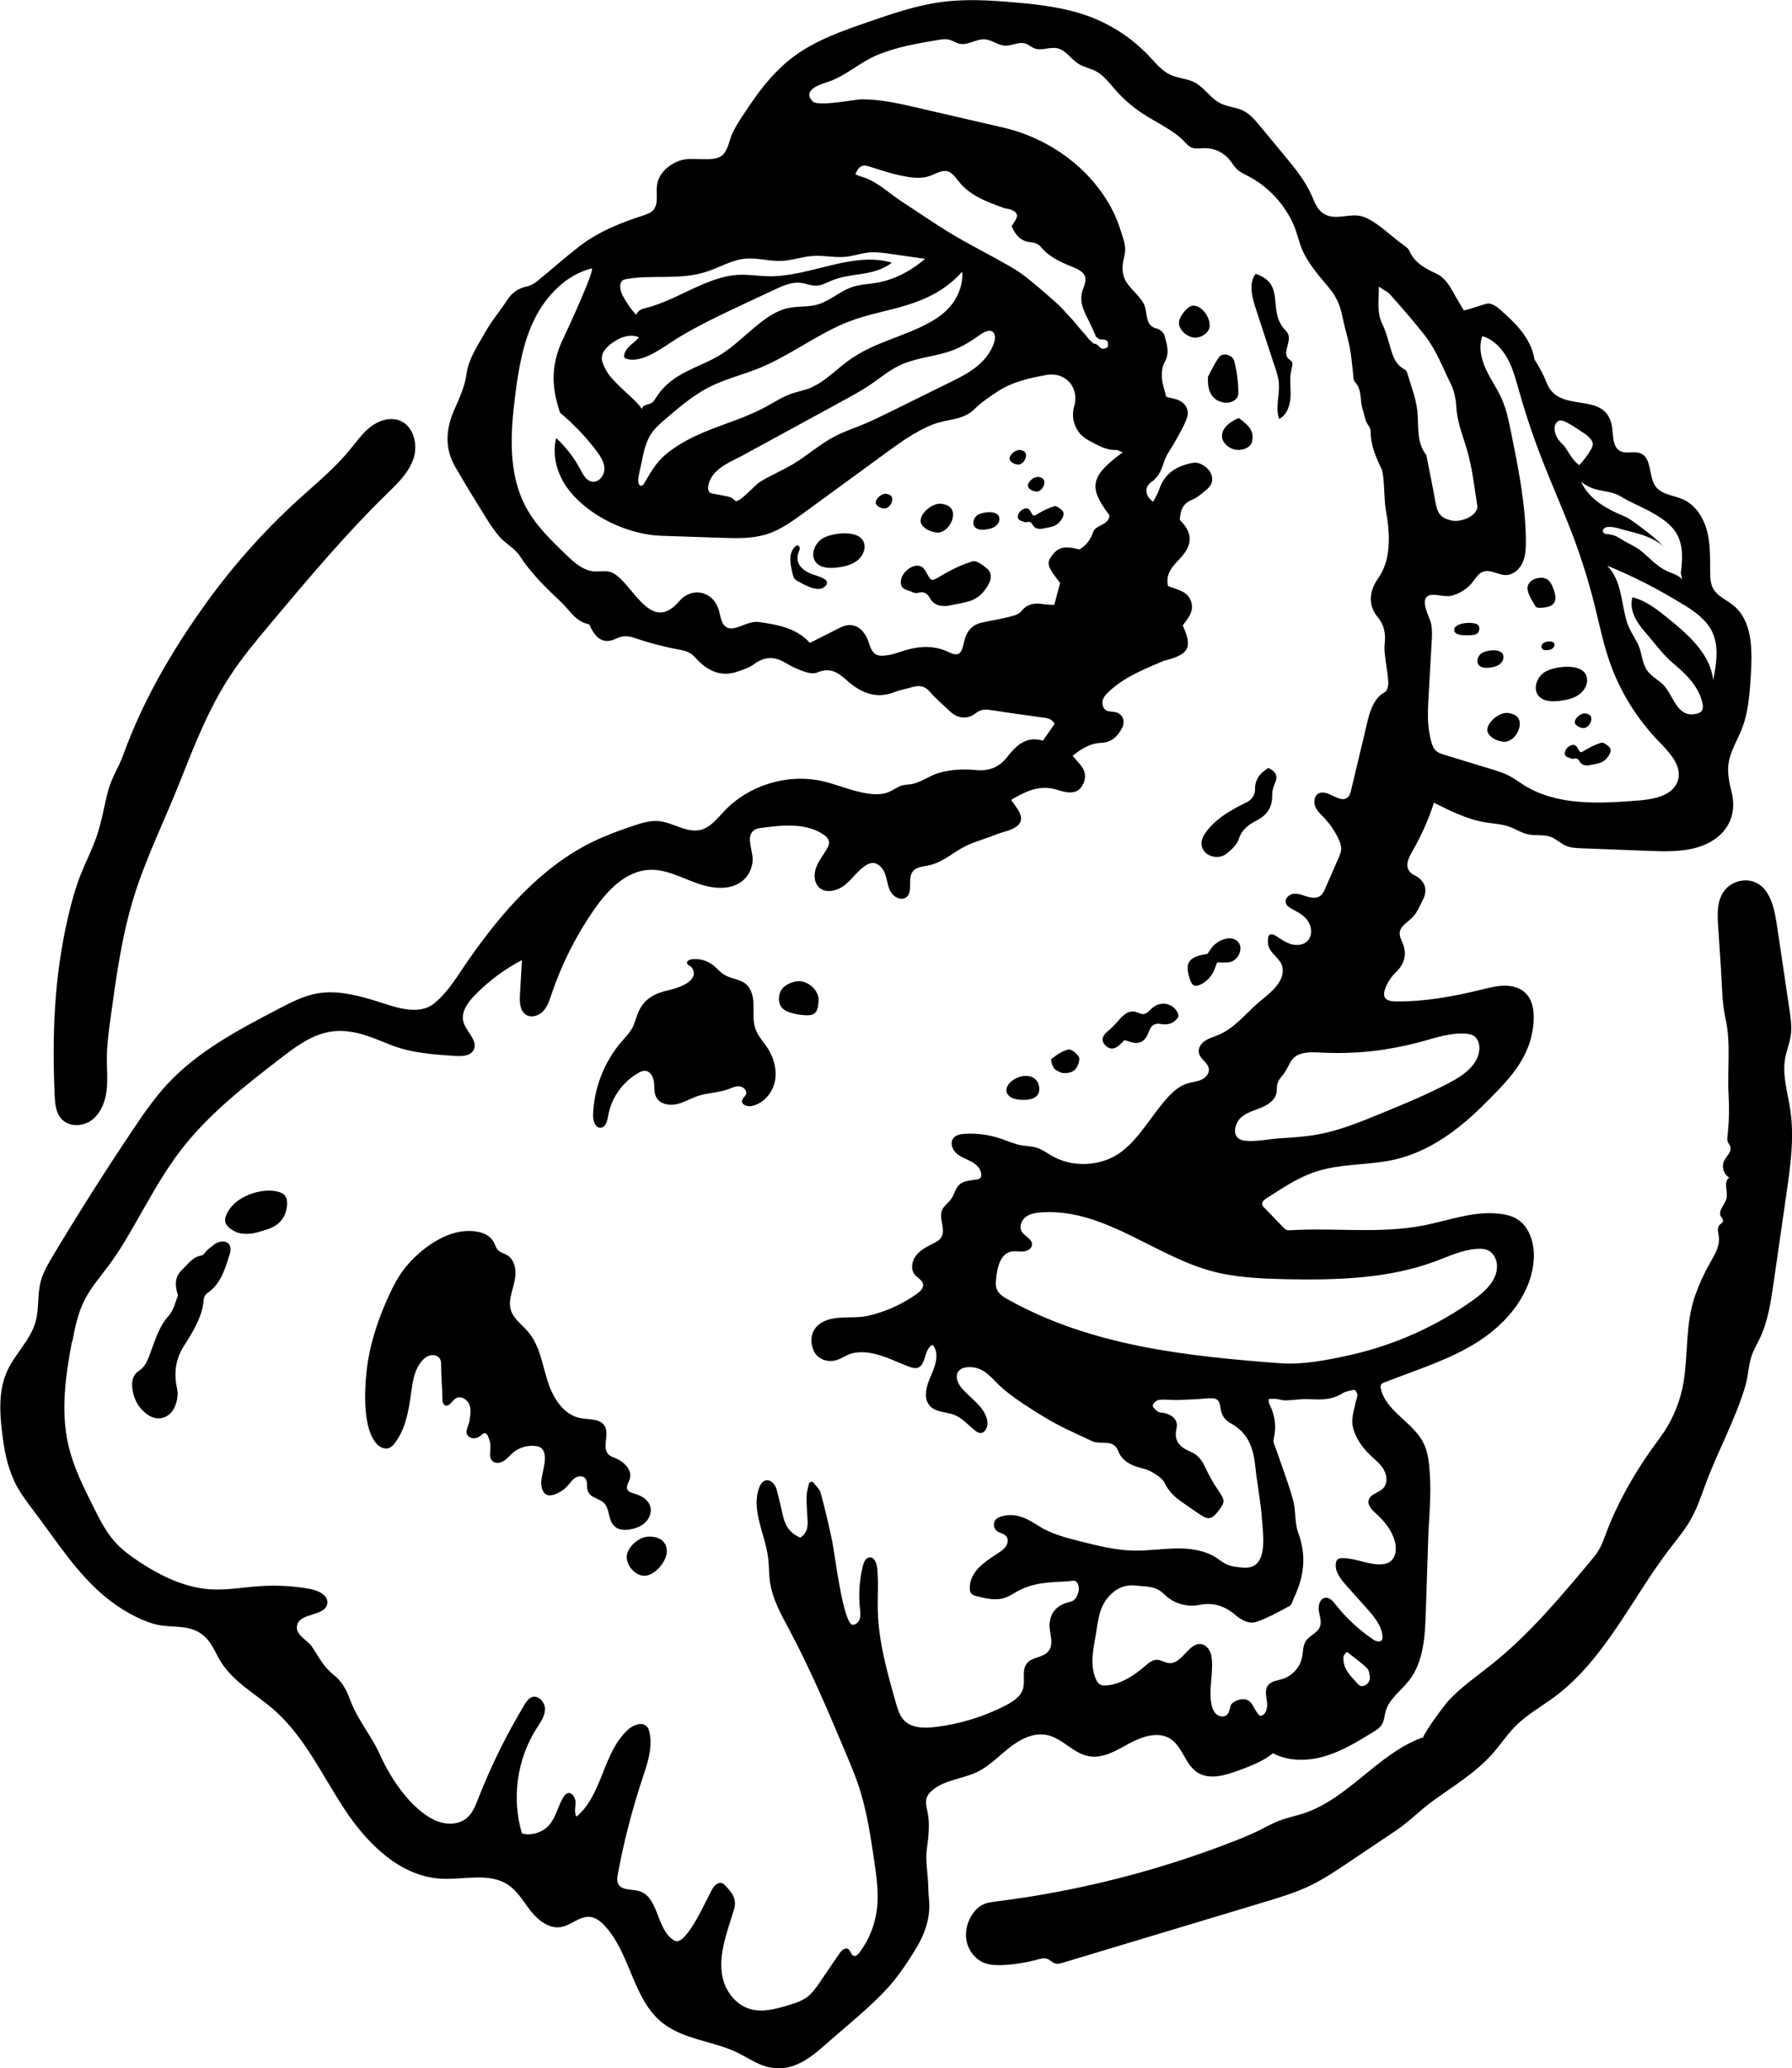
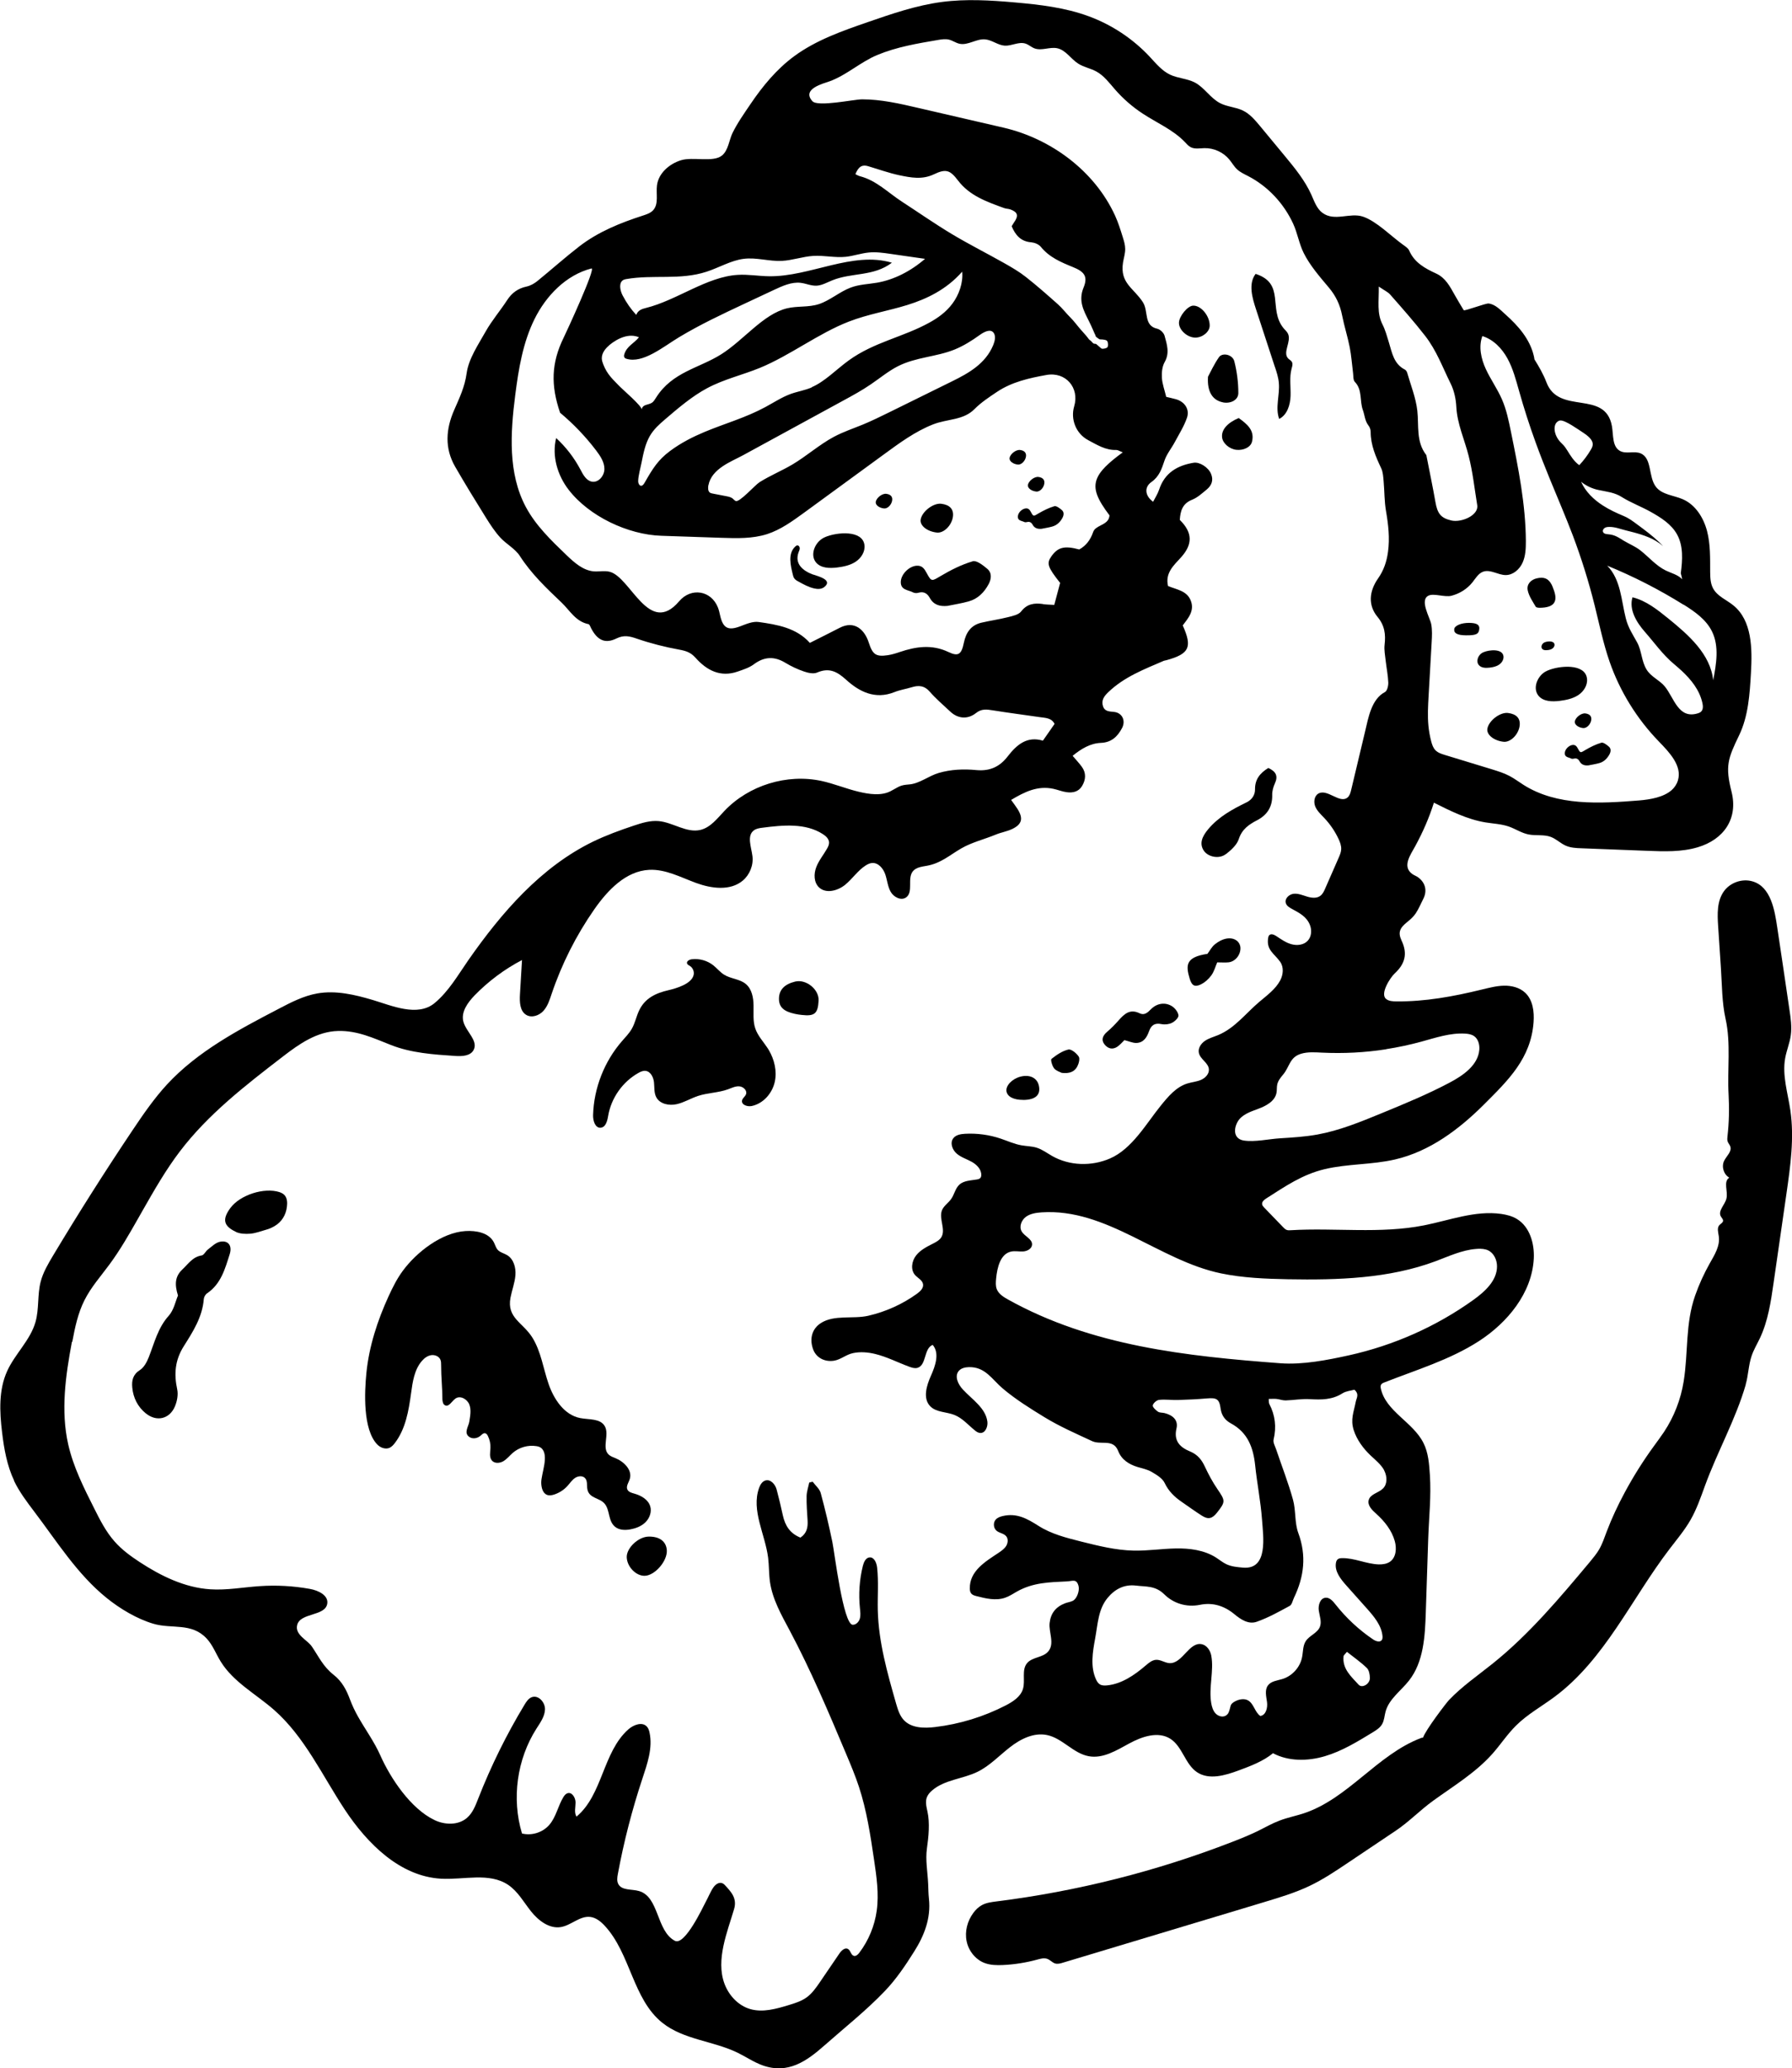
<svg xmlns="http://www.w3.org/2000/svg" viewBox="0 0 324.21 374.19" data-name="Layer 2" id="Layer_2">
  <g data-name="Layer 1" id="Layer_1-2">
    <g>
      <path d="M315.83,250.48c.49-1.68.5-3.47,1.06-5.13.38-1.15,1.01-2.19,1.53-3.28,1.46-3.11,1.97-6.57,2.46-9.98l2.32-16.09c.72-5.02,1.45-10.12.71-15.14-.46-3.13-1.49-6.28-.94-9.39.25-1.41.83-2.76,1.02-4.18.21-1.53-.01-3.08-.24-4.6-.74-4.97-1.45-9.95-2.21-14.91-.45-2.96-1.1-7.37-4.5-8.33-1.85-.53-3.98.21-5.12,1.76-1.31,1.78-1.22,4.19-1.07,6.39.17,2.52.33,5.05.5,7.57.2,3,.18,6.21.84,9.15,1,4.48.29,9.2.55,13.76.14,2.49.08,5-.2,7.48-.04.32-.07.66.03.96.11.32.37.58.48.9.31.93-.69,1.72-1.12,2.6-.51,1.05-.08,2.46.93,3.04-1.12.71-.2,2.47-.51,3.77-.27,1.16-1.61,2.24-1,3.27.15.26.41.48.39.77-.03.35-.44.52-.67.78-.47.52-.2,1.34-.1,2.04.24,1.73-.77,3.34-1.63,4.86-1.05,1.86-1.94,3.81-2.65,5.83-1.81,5.15-1.23,10.28-2.08,15.55-.52,3.25-1.74,6.39-3.56,9.14-.58.87-1.21,1.7-1.82,2.55-1.95,2.67-3.71,5.48-5.28,8.39-1.23,2.29-2.34,4.64-3.26,7.07-.42,1.11-.79,2.25-1.39,3.27-.47.8-1.08,1.52-1.67,2.24-5.45,6.51-10.95,13.07-17.57,18.38-2.68,2.15-5.54,4.11-7.92,6.61-.47.5-4.19,5.35-4.69,6.8-.12-.02-.27.02-.39.07-7.89,3.01-13.18,10.98-21.2,13.62-1.43.47-2.93.76-4.34,1.3-1.31.49-2.54,1.19-3.8,1.82-1.56.77-3.17,1.42-4.8,2.05-13.69,5.31-28.04,8.93-42.61,10.76-.93.12-1.88.23-2.7.69-.61.34-1.11.84-1.52,1.4-1.07,1.45-1.57,3.33-1.21,5.1.27,1.36,1.08,2.61,2.21,3.4.34.24.7.43,1.09.57,1.04.38,2.18.4,3.28.35,2.09-.1,4.17-.43,6.19-.98.6-.17,1.26-.35,1.84-.13.51.19.89.67,1.41.83.45.13.94,0,1.39-.14,7.59-2.28,15.17-4.57,22.76-6.85l8.48-2.55c1.76-.53,3.51-1.06,5.27-1.59,2.75-.83,5.51-1.66,8.1-2.89,2.48-1.18,4.77-2.72,7.05-4.25,2.87-1.93,5.74-3.85,8.61-5.78,2.38-1.6,4.38-3.7,6.72-5.39,3.7-2.68,7.69-5.07,10.75-8.52,1.47-1.66,2.69-3.54,4.27-5.1,2.04-2.02,4.6-3.44,6.91-5.15,9.13-6.77,13.94-17.74,20.84-26.77,1.32-1.73,2.74-3.41,3.82-5.3,1.1-1.93,1.83-4.05,2.59-6.14,2.23-6.13,5.58-12.06,7.38-18.3" />
-       <path d="M11.18,202.49c1.37,1.45,3.88,1.34,5.47.12,1.35-1.03,2.11-2.64,2.47-4.32.06-.3.11-.6.15-.9.25-1.98.05-3.99.06-5.99.01-2.36.33-4.7.65-7.04,1.02-7.49,2.04-15.04,4.3-22.28,2.2-7.04,5.66-14.02,8.39-20.93,2.57-6.51,5.16-13.08,9-18.93,2.19-3.34,4.77-6.41,7.33-9.47,6.73-8.02,13.47-16.06,20.96-23.37,1.94-1.89,3.99-3.84,4.85-6.4.86-2.57.01-5.93-2.51-6.9-1.75-.67-3.77,0-5.26,1.14-1.48,1.15-2.57,2.72-3.76,4.17-2.72,3.32-6.07,6.06-9.24,8.94-6.57,5.98-12.48,12.69-17.59,19.96-5.83,8.28-10.74,16.85-14.17,26.33-.82,2.25-2.08,4.05-2.71,6.41-.73,2.72-1.14,5.52-2.05,8.19-.8,2.38-1.97,4.62-2.9,6.95-1.01,2.55-1.73,5.2-2.34,7.87-2.47,10.69-2.86,21.08-2.4,31.97.07,1.58.19,3.31,1.28,4.46" />
      <path d="M2.51,267.85c.97,2.04,2.35,3.86,3.71,5.66,4.08,5.38,7.75,11.29,13.06,15.58,2.41,1.95,5.49,3.8,8.48,4.68,3.37.99,6.9-.27,9.64,2.68,1.1,1.19,1.67,2.76,2.52,4.14,2.29,3.73,6.39,5.89,9.68,8.78,5.55,4.89,8.7,11.86,12.79,18.04,4.08,6.17,9.98,12.05,17.37,12.48,4.14.24,8.74-1.19,12.18,1.12,1.77,1.19,2.82,3.15,4.15,4.81,1.33,1.66,3.29,3.17,5.39,2.82,1.88-.32,3.44-2.07,5.33-1.83,1.02.13,1.88.83,2.58,1.58,4.69,5.03,5.07,13.28,10.44,17.57,3.84,3.07,9.21,3.27,13.63,5.42,1.51.74,2.92,1.71,4.5,2.28,4.62,1.65,7.98-.76,11.24-3.64,3.67-3.24,7.5-6.26,10.91-9.83,2.03-2.12,3.71-4.62,5.28-7.12,1.82-2.88,3.06-6.02,2.67-9.57-.1-.9-.1-1.81-.14-2.71-.1-2.14-.52-4.32-.22-6.39.3-2.07.55-4.62.09-6.68-.35-1.54-.56-2.59.85-3.8,2.26-1.95,5.54-2.06,8.22-3.37,2.2-1.08,3.9-2.92,5.83-4.42,1.92-1.51,4.35-2.73,6.74-2.23,2.78.58,4.74,3.32,7.54,3.83,2.58.48,5.04-1.06,7.34-2.31,2.3-1.25,5.22-2.25,7.43-.84,2.19,1.4,2.66,4.59,4.82,6.04,2.18,1.46,5.09.59,7.55-.32,2.18-.81,4.4-1.64,6.2-3.11,2.83,1.51,6.3,1.45,9.38.54,3.08-.91,5.86-2.61,8.6-4.28.67-.41,1.37-.84,1.76-1.52.4-.69.42-1.52.63-2.29.63-2.28,2.79-3.74,4.25-5.61,2.63-3.37,2.88-7.96,3.02-12.23l.44-13.39c.13-3.94.56-7.63.3-11.59-.13-1.97-.27-4-1.16-5.76-1.88-3.78-6.81-5.71-7.71-9.84-.05-.24-.08-.49.04-.71.12-.21.36-.31.59-.4,5.79-2.28,11.84-4.08,17.07-7.45,5.23-3.37,9.64-8.74,9.97-14.95.14-2.74-.73-5.78-3.08-7.19-.85-.51-1.83-.76-2.82-.9-4.69-.66-9.32,1.15-13.96,2.07-7.94,1.57-16.09.4-24.1.88-.26.02-.52.03-.76-.06-.25-.1-.45-.29-.63-.49-1.14-1.18-2.27-2.35-3.41-3.53-.17-.18-.35-.37-.39-.61-.07-.46.37-.82.76-1.07,3.5-2.23,6.51-4.32,10.56-5.29,4.18-.99,8.54-.78,12.72-1.75,6.32-1.46,11.64-5.49,16.14-9.99,4.34-4.34,8.45-8.29,8.93-14.84.14-1.91-.12-4.02-1.51-5.33-1.01-.95-2.46-1.31-3.85-1.28-1.39.03-2.74.4-4.09.72-5.05,1.23-10.17,2.18-15.36,2.12-.66,0-1.37-.03-1.88-.45-1.13-.93.76-3.86,1.56-4.6,1.85-1.71,2.39-3.55,1.25-5.95-.72-1.53-.28-2.32,1.06-3.39.56-.45,1.12-.96,1.51-1.55.53-.8.9-1.71,1.34-2.57.76-1.46.43-2.94-.91-3.93-.33-.24-.74-.37-1.07-.61-1.88-1.37-.31-3.46.55-5.05,1.37-2.51,2.51-5.12,3.37-7.85,2.99,1.5,6.04,3.03,9.34,3.57,1.41.23,2.87.28,4.22.75,1.2.42,2.29,1.17,3.53,1.42,1.35.28,2.79-.03,4.08.46.97.37,1.73,1.16,2.69,1.58.89.39,1.89.44,2.86.47l11.9.46c3.05.12,6.17.23,9.1-.64,4.69-1.39,7.36-5.14,6.13-10.04-1.17-4.65-.67-6,1.35-10.18,1.69-3.49,1.94-7.48,2.16-11.36.25-4.36.21-9.44-3.19-12.19-1.24-1.01-2.89-1.64-3.65-3.05-.5-.91-.53-2-.54-3.04-.01-2.47.06-4.99-.57-7.38-.63-2.39-2.08-4.71-4.34-5.71-1.67-.74-3.78-.81-4.9-2.26-1.41-1.82-.66-5.18-2.78-6.06-1.16-.48-2.6.17-3.71-.43-1.44-.78-1.19-2.86-1.47-4.47-1.18-6.71-9.6-1.95-11.85-7.95-.55-1.45-1.34-2.82-2.17-4.15-.03-.23-.07-.47-.13-.69-.72-3.01-2.82-5.39-5.07-7.4-.92-.82-1.87-1.88-3.1-2.02-.54-.06-4.37,1.42-4.5,1.21-.57-.96-1.13-1.86-1.64-2.78-.85-1.52-1.66-3.08-3.34-3.85-2.02-.93-3.92-1.96-4.88-4.15-.18-.42-.66-.73-1.06-1.02-2.18-1.55-4.82-4.28-7.29-5.12-2.37-.81-5.16.95-7.36-.7-1.03-.77-1.46-2.08-1.99-3.26-1.17-2.61-3.02-4.86-4.84-7.06l-4.42-5.34c-.91-1.09-1.85-2.22-3.13-2.84-1.3-.63-2.83-.67-4.11-1.33-1.76-.9-2.82-2.8-4.56-3.73-1.39-.73-3.06-.76-4.48-1.42-1.51-.71-2.6-2.07-3.74-3.29-3.03-3.23-6.83-5.75-10.99-7.28-4.27-1.58-8.85-2.11-13.38-2.51-4.4-.39-8.84-.66-13.22-.08-4.61.61-9.04,2.14-13.44,3.66-4.62,1.6-9.32,3.25-13.26,6.15-3.19,2.35-5.73,5.44-7.93,8.7-1.13,1.67-2.36,3.41-3.24,5.22-.61,1.26-.74,3.14-1.92,4.07-1.61,1.27-5.26.16-7.41.84-2.1.66-4.03,2.33-4.32,4.51-.21,1.56.36,3.39-.71,4.54-.47.5-1.15.73-1.8.94-4.09,1.32-8.11,2.93-11.56,5.6-2.6,2.01-5.05,4.21-7.6,6.28-.55.44-1.23.82-1.91.97-1.55.33-2.67,1.13-3.53,2.46-1.25,1.92-2.77,3.69-3.89,5.68-1.36,2.42-3.08,4.93-3.44,7.56-.34,2.49-1.32,4.5-2.26,6.66-1.5,3.42-1.75,6.88.18,10.23,1.8,3.13,3.7,6.21,5.6,9.27.77,1.23,1.58,2.47,2.55,3.54,1.1,1.2,2.7,2.02,3.56,3.35,2.08,3.23,4.8,5.82,7.54,8.42,1.5,1.43,2.56,3.45,4.87,3.91.21.04.35.49.49.76,1.13,2.16,2.53,2.84,4.58,1.83,1.36-.67,2.4-.41,3.72.05,2.48.85,5.05,1.5,7.62,1.97,1.2.22,2.08.49,2.94,1.45,2.02,2.28,4.5,3.63,7.68,2.51.99-.35,2.05-.68,2.87-1.29,1.9-1.42,3.71-1.5,5.72-.29,1.05.64,2.19,1.17,3.35,1.57.74.26,1.72.48,2.37.21,2.16-.93,3.58-.25,5.27,1.28,2.39,2.18,5.26,3.64,8.74,2.25.99-.4,2.07-.56,3.09-.87,1.28-.4,2.33-.34,3.32.8,1.12,1.29,2.45,2.41,3.7,3.59,1.35,1.28,3.13,1.47,4.66.26.99-.79,1.92-.67,3.01-.49,2.82.45,5.66.82,8.5,1.23,1.03.15,2.15.12,2.7,1.23-.71,1.02-1.35,1.94-2.11,3.03-2.84-.85-4.69.67-6.38,2.86-1.38,1.78-3.12,2.71-5.7,2.46-2.25-.22-4.55-.12-6.73.51-1.89.55-3.5,1.94-5.39,2.09-1.74.13-1.77.39-3.34,1.21-1.72.9-3.93.55-5.75.12-2.29-.54-4.47-1.46-6.76-1.96-6.26-1.35-13.16.78-17.57,5.42-1.28,1.35-2.5,2.98-4.31,3.43-2.54.62-4.99-1.36-7.6-1.59-1.51-.13-3.01.33-4.45.81-2.52.84-5.02,1.75-7.4,2.9-9.42,4.58-16.53,12.81-22.53,21.39-1.89,2.71-3.57,5.69-6.15,7.83-3.09,2.55-7.75.46-11.17-.56-3.26-.97-6.7-1.78-10.05-1.19-2.48.44-4.75,1.61-6.98,2.78-7.25,3.78-14.65,7.68-20.2,13.68-2.35,2.55-4.32,5.42-6.25,8.3-4.98,7.43-9.77,14.99-14.37,22.66-.9,1.51-1.81,3.04-2.25,4.75-.61,2.37-.26,4.92-.93,7.27-.94,3.31-3.71,5.76-5.13,8.89-1.55,3.41-1.37,7.34-.92,11.06.36,3.01.89,6.04,2.19,8.77M245.79,304.78c-1.32-1.46-2.98-2.85-2.71-5.17.02-.13.19-.25.61-.76,1.27,1.01,2.52,1.87,3.6,2.92.4.39.54,1.19.55,1.81.02,1.07-1.4,1.93-2.05,1.2M250.38,265.94c.03.06.06.12.09.18.5,1.03.55,2.36-.25,3.17-.8.81-2.29.99-2.59,2.09-.27.97.62,1.84,1.38,2.51,1.49,1.34,2.79,2.98,3.33,4.91.37,1.3.26,2.93-.83,3.72-.58.42-1.33.52-2.04.51-2.27-.06-4.44-1.2-6.71-1.13-.26,0-.53.04-.73.2-.2.16-.29.41-.33.66-.26,1.52.83,2.9,1.86,4.06l3.71,4.16c1.3,1.46,2.66,3.06,2.85,5,.02.25.02.52-.12.73-.35.49-1.12.21-1.61-.13-2.57-1.74-4.86-3.88-6.78-6.32-.47-.6-1.06-1.28-1.81-1.2-.98.1-1.35,1.38-1.2,2.36.15.98.56,2,.19,2.92-.46,1.13-1.89,1.55-2.55,2.57-.55.85-.47,1.94-.67,2.92-.36,1.82-1.77,3.38-3.54,3.93-.93.29-2.05.37-2.63,1.16-.62.83-.31,1.99-.17,3.02.14,1.03-.19,2.38-1.22,2.51-.99-.69-1.16-2.21-2.2-2.81-.7-.4-1.65-.21-2.33.15-1.09.57-.72.88-1.19,2.01-.12.29-.35.52-.64.65-.6.26-1.33-.01-1.77-.5-.43-.49-.62-1.15-.74-1.8-.49-2.84.52-5.89,0-8.64-.18-.92-.79-1.84-1.7-2.04-2.31-.5-3.5,3.56-5.87,3.42-.83-.05-1.57-.64-2.4-.6-.73.04-1.33.55-1.89,1.03-2.03,1.74-4.36,3.35-7.02,3.6-.44.04-.92.04-1.29-.2-.32-.2-.52-.54-.68-.89-1.05-2.29-.61-4.95-.15-7.43.48-2.59.54-5.27,2.27-7.34,1.32-1.58,3-2.45,5.1-2.2,1.84.23,3.52-.02,5.15,1.6,1.59,1.57,3.92,2.39,6.45,1.88,2.3-.47,4.38.18,6.22,1.7,1.16.96,2.56,1.9,4.06,1.36,2.07-.73,4.02-1.82,5.95-2.87.41-.22.53-.98.78-1.49,1.82-3.79,2.28-7.6.77-11.69-.69-1.87-.42-4.08-.96-6.03-.85-3.07-2.02-6.05-3.04-9.08-.2-.6-.6-1.27-.47-1.8.54-2.27.29-4.4-.78-6.45-.1-.2-.06-.47-.1-.9.51,0,.95-.04,1.39,0,.56.06,1.11.28,1.67.27,1.46-.04,2.92-.32,4.37-.23,2.09.13,4.06.13,5.92-1.06.65-.41,1.52-.47,2.15-.65.94.85.37,1.5.24,2.2-.36,1.88-.99,3.17-.36,5.13.57,1.76,1.73,3.32,3.06,4.58.87.82,1.84,1.59,2.43,2.63M233.03,231.44c9.02.16,18.24-.11,26.69-3.26,2.38-.89,4.75-2.01,7.27-2.22.15-.01.29-.02.44-.03.61-.02,1.23.02,1.78.27,1.07.5,1.63,1.74,1.63,2.91,0,2.58-2.19,4.57-4.28,6.07-6.72,4.82-14.43,8.23-22.5,10.02-3.91.86-8.37,1.74-12.39,1.44-16.97-1.28-34.17-3.1-49.29-11.53-.82-.46-1.69-.99-2.04-1.87-.24-.61-.18-1.29-.12-1.94.19-1.99.77-4.46,2.72-4.87.71-.15,1.45.03,2.18-.02.73-.05,1.54-.48,1.6-1.21.08-1.05-1.35-1.5-1.88-2.42-.5-.86-.04-2.03.76-2.63.8-.59,1.85-.74,2.84-.81,11.79-.79,21.2,8.68,32.43,11.03,3.99.83,8.08.99,12.15,1.07M250.79,189.81c2.14-.33,4.25-.78,6.34-1.35,2.61-.71,5.23-1.62,7.93-1.46.55.03,1.12.12,1.59.42.78.52,1.07,1.56.99,2.5-.23,2.77-2.88,4.63-5.34,5.93-4,2.12-8.19,3.85-12.38,5.57-3.77,1.55-7.57,3.11-11.58,3.84-2.22.4-4.49.54-6.74.68-2.03.12-4.6.72-6.59.4-1.67-.27-1.92-1.83-1.15-3.3.71-1.36,2.33-1.9,3.77-2.43,1.44-.53,3.02-1.38,3.31-2.88.1-.5.03-1.03.14-1.53.15-.69.62-1.26,1.07-1.8,1.19-1.42,1.15-3.13,3.25-3.76,1.21-.36,2.5-.26,3.76-.2,3.88.19,7.79-.01,11.63-.61M304.59,109.38c2.03,1.27,4.1,2.72,5.15,4.87,1.32,2.69.78,5.88.21,8.83-.48-4.72-4.45-8.21-8.13-11.19-1.96-1.59-4.02-3.23-6.47-3.83-.66,2.21.7,4.5,2.22,6.23,1.76,2,3.25,4.15,5.29,5.85.46.39.92.78,1.37,1.2,1.73,1.61,3.25,3.48,3.77,5.85.12.53.16,1.15-.22,1.54-.17.17-.39.26-.62.33-3.55,1.08-4.27-2.84-6-4.91-.95-1.13-2.43-1.68-3.25-3-.94-1.51-.88-3.39-1.71-4.91-.82-1.5-1.62-2.64-2.06-4.38-.82-3.22-.89-7-3.36-9.52,4.79,1.96,9.42,4.33,13.81,7.07M293.44,89.94c1.62,1.01,3.5,1.71,5.18,2.65,1.86,1.04,3.76,2.23,4.79,4.09,1.16,2.1,1,4.63.68,7.04.1.36.19.72.25,1.08-.76-.82-1.93-1.09-2.94-1.57-1.78-.86-3.07-2.44-4.63-3.66-.94-.73-1.99-1.14-2.99-1.74-.97-.59-1.62-1.08-2.82-1.17-.36-.03-.79-.08-.93-.41-.12-.27.05-.59.31-.75.25-.15.56-.17.85-.17,1.05,0,1.95.38,2.97.63,1.84.46,3.72.92,5.36,1.87.48.28.94.61,1.37.97-.23-.24-.47-.48-.72-.72-1.21-1.15-2.58-2.18-3.9-3.15-.9-.66-1.52-1.16-2.57-1.6-1.29-.54-2.56-1.13-3.73-1.89-1.65-1.06-3.12-2.49-3.92-4.28.91.73,1.98,1.24,3.12,1.48,1.61.35,2.87.42,4.28,1.3M281.85,76.23c.13-.09.28-.15.47-.16.91-.04,3.27,1.67,4.17,2.25.65.42,1.32.97,1.57,1.57.23.57.01,1.03-.22,1.43-.6,1.03-1.31,1.98-2.12,2.84-.99-.72-1.58-1.73-2.17-2.67-.21-.33-.42-.66-.7-.96-.18-.2-.39-.38-.57-.58-1.17-1.26-1.38-3.11-.42-3.72M268.18,60.8c2,.61,3.56,2.24,4.56,4.07,1,1.83,1.53,3.88,2.1,5.89.88,3.12,1.87,6.21,2.98,9.26.8,2.21,1.66,4.4,2.55,6.57,1.41,3.45,2.89,6.87,4.21,10.35,1.55,4.12,2.87,8.34,3.93,12.61.84,3.38,1.54,6.81,2.68,10.11,1.87,5.41,4.96,10.4,8.95,14.51,1.91,1.97,4.22,4.39,3.43,7.02-.22.72-.62,1.3-1.14,1.76-1.45,1.28-3.85,1.7-5.92,1.87-7.12.57-14.8,1.01-20.84-2.8-.86-.54-1.68-1.17-2.58-1.64-1-.53-2.1-.86-3.18-1.2-2.83-.86-5.66-1.73-8.49-2.59-.62-.19-1.26-.39-1.71-.85-.43-.43-.62-1.04-.78-1.63-.24-.92-.41-1.86-.5-2.81-.17-1.78-.07-3.57.03-5.35l.56-9.8c.06-1.07.12-2.16-.08-3.22-.24-1.24-2.16-4.37-.49-5.17.97-.47,2.94.34,4.16.02,1.47-.38,2.83-1.23,3.78-2.42.58-.73,1.07-1.62,1.94-1.93,1.32-.47,2.69.61,4.09.61,1.33,0,2.49-1.02,3.04-2.23.55-1.21.6-2.58.6-3.91-.04-6.65-1.36-13.22-2.69-19.74-.41-2.02-.82-4.05-1.65-5.94-.82-1.88-2.04-3.58-2.9-5.44-.86-1.87-1.35-4.05-.63-5.98M249.47,51.86c1.02.7,1.64.97,2.04,1.43,2.15,2.44,4.3,4.87,6.31,7.45,2.09,2.68,3.17,5.72,4.62,8.63.64,1.28.97,2.82,1.04,4.26.17,3.11,1.48,5.88,2.22,8.81.75,2.92,1.07,5.96,1.56,8.95.3,1.85-2.86,3.19-4.66,2.78-1.94-.45-2.54-1.25-2.91-3.39-.48-2.75-1.06-5.48-1.59-8.22-.02-.08-.02-.18-.06-.24-1.88-2.42-1.31-5.29-1.62-8.03-.26-2.32-1.18-4.58-1.83-6.85-.06-.22-.23-.48-.43-.58-2.02-1.04-2.31-3.06-2.89-4.94-.34-1.1-.64-2.23-1.16-3.25-1.03-2.03-.62-4.13-.66-6.81M110.22,62.45c1.66-1.36,3.66-2.17,5.38-1.43-.86,1.09-2.18,1.58-2.64,3.04-.05.14-.08.3-.05.45.05.25.25.35.43.4,2.98.93,6.73-2.23,9.53-3.91,3.88-2.33,7.86-4.19,11.84-6.06,1.74-.81,3.48-1.63,5.21-2.44,1.62-.76,3.29-1.53,4.94-1.33,1,.12,1.95.59,2.96.51.92-.07,1.82-.58,2.72-.95,3.58-1.46,7.5-.67,10.82-3.2-7.11-2.13-14.81,2.55-22.21,2.45-1.9-.02-3.77-.37-5.68-.25-5.63.34-11,4.6-16.62,5.99-.66.16-1.44.4-1.74,1.25-.94-1-1.78-2.2-2.47-3.53-.39-.75-.69-1.96-.12-2.59.22-.25.52-.31.79-.36,4.85-.85,9.72.24,14.52-1.33,2.24-.73,4.43-2.04,6.7-2.33,2.33-.3,4.59.48,6.91.37,1.89-.09,3.78-.78,5.68-.9,1.98-.13,3.93.37,5.91.16,1.37-.15,2.74-.63,4.11-.77,1.33-.14,2.64.05,3.95.24,2.09.3,4.18.6,6.27.9-2.66,2.29-5.65,3.78-8.66,4.31-1.61.28-3.24.3-4.82.9-1.96.74-3.76,2.34-5.73,2.98-1.9.62-3.85.3-5.76.76-4.31,1.04-7.84,5.76-11.91,8.32-4,2.52-8.83,3.18-11.76,7.8-.22.34-.43.71-.71.92-.66.49-1.75.27-1.92,1.26.08-.59-3.48-3.65-3.93-4.12-1.22-1.28-2.29-2.15-3.02-4.05-.12-.32-.24-.65-.26-1.02-.04-1.02.68-1.87,1.35-2.42M186.65,43.86c.58.04,1.3.36,1.66.8,1.53,1.89,3.64,2.78,5.78,3.65,2.09.84,2.78,1.7,1.94,3.74-.97,2.38.02,4.13.98,6.05.25.5.49,1.01.71,1.52.11.25.22.5.33.76.04.09.09.17.13.25.03.09.03.18.08.26.03.05.08.09.13.12.14.1.27.2.41.3.05.03.09.07.15.08.05.01.1.01.14.01.26,0,.53.03.78.08.15.03.31.08.41.19.09.09.13.22.15.35.03.17.04.34.02.52-.01.1-.04.21-.1.29-.06.07-.15.11-.24.15-.18.07-.38.11-.57.12-.07,0-.14,0-.21-.02-.08-.03-.14-.08-.2-.14-.23-.2-.47-.41-.7-.61-.06-.05-.12-.1-.19-.12-.08-.02-.18,0-.26-.02-.27-.04-.41-.34-.62-.52-.08-.07-.17-.12-.25-.19-.1-.09-.18-.19-.25-.3-.43-.58-.95-1.09-1.41-1.64-.12-.14-.23-.28-.35-.42-.19-.24-.38-.48-.58-.71-.26-.32-.53-.63-.81-.91-.8-.79-1.48-1.71-2.31-2.45-1.9-1.69-3.81-3.38-5.81-4.95-1.2-.95-2.55-1.73-3.89-2.49-3.15-1.78-6.38-3.4-9.48-5.26-3.1-1.86-6.06-3.93-9.09-5.9-2.46-1.6-4.57-3.8-7.54-4.57-.32-.08-.61-.27-.83-.37.57-1.41,1.25-1.76,2.29-1.45,1.88.56,3.73,1.23,5.64,1.64,2.07.43,4.15.85,6.28-.17,2.19-1.05,2.94-.74,4.35,1.12,2.11,2.78,5.24,3.86,8.34,4.99.38.14.82.12,1.2.27,1.3.5,1.45,1.14.58,2.36-.14.2-.25.41-.41.66.69,1.62,1.66,2.78,3.6,2.91M146.86,70.09c-1.26.54-2.56.73-3.83,1.19-1.56.57-3.05,1.55-4.57,2.37-3.57,1.93-7.3,2.96-10.95,4.48-2.15.9-4.3,1.98-6.31,3.48-2.12,1.58-3.1,3.14-4.51,5.61-.16.28-.34.58-.59.65-.36.11-.64-.35-.64-.83.01-.97.43-2.42.62-3.4.32-1.64.67-3.33,1.47-4.73.73-1.27,1.76-2.17,2.76-3.03,2.45-2.1,4.92-4.2,7.59-5.63,3.12-1.67,6.4-2.39,9.59-3.7,5.47-2.25,10.6-6.25,16.09-8.37,3.49-1.35,7.05-1.91,10.57-3,3.52-1.09,7.09-2.8,9.93-6.03.2,2.02-.59,4.2-1.76,5.77-1.17,1.57-2.67,2.62-4.18,3.45-4.8,2.65-10,3.51-14.59,6.84-2.24,1.62-4.31,3.82-6.69,4.84M128.17,87.79c.57-3.02,4.2-4.3,6.21-5.4,6.09-3.32,12.18-6.65,18.28-9.97,1.66-.9,3.32-1.81,4.91-2.9,1.62-1.1,3.17-2.39,4.86-3.25,3.32-1.69,6.93-1.67,10.32-3.05,1.56-.64,3.06-1.57,4.5-2.61.84-.61,2.03-1.2,2.57-.32.35.57.17,1.44-.12,2.13-1.39,3.4-4.52,5.12-7.37,6.53-3.79,1.87-7.59,3.74-11.38,5.61-1.59.78-3.19,1.57-4.81,2.24-1.77.73-3.57,1.32-5.29,2.24-2.58,1.38-4.92,3.47-7.46,4.98-1.97,1.17-4.04,2-5.99,3.23-.82.52-3.6,3.69-4.3,3.39-.21-.09-.36-.3-.55-.45-.31-.25-.69-.32-1.06-.4-.86-.17-1.72-.33-2.58-.5-.2-.04-.4-.08-.55-.23-.28-.28-.28-.82-.2-1.28M188.7,109.28c-1.55-.21-2.87-.07-3.96,1.35-.46.59-1.52.81-2.35,1.02-1.59.4-3.22.63-4.81,1-1.92.44-2.82,1.8-3.2,3.65-.43,2.1-1,2.51-2.77,1.67-2.99-1.43-5.9-1-8.85,0-.7.24-1.42.46-2.15.57-2.18.32-2.74-.15-3.44-2.31-.74-2.28-2.56-4.05-5.27-2.64-1.74.91-3.51,1.77-5.38,2.72-2.43-2.72-5.87-3.3-9.27-3.78-1.05-.15-2.25.37-3.3.77-2.21.84-3.14.38-3.67-1.97-.11-.48-.21-.96-.39-1.42-1.23-3.1-4.85-3.68-7.02-1.13-5.46,6.43-8.76-4.39-12.58-5.34-.92-.23-1.9,0-2.85-.07-1.96-.16-3.55-1.6-4.98-2.97-2.74-2.63-5.52-5.31-7.31-8.65-3.27-6.09-2.81-13.44-1.93-20.29.6-4.7,1.38-9.47,3.48-13.72,2.1-4.25,5.71-7.98,10.3-9.17.91-.24-4.61,11.68-5,12.47-2.29,4.65-2.36,8.69-.67,13.63,2.43,2.03,4.63,4.33,6.54,6.85.74.98,1.48,2.08,1.48,3.32,0,1.23-1.07,2.53-2.28,2.3-1.01-.2-1.57-1.25-2.05-2.17-1.13-2.14-2.62-4.08-4.4-5.72-.8,3.21.22,6.7,2.23,9.32,3.73,4.86,10.78,8.16,16.77,8.36,3.63.12,7.27.25,10.9.37,2.78.09,5.62.18,8.27-.67,2.44-.79,4.56-2.33,6.64-3.84,4.85-3.54,9.7-7.09,14.55-10.63,2.76-2.02,5.61-4.11,8.81-5.37,2.66-1.05,5.48-.71,7.53-2.79,1.19-1.2,2.65-2.16,4.07-3.11,2.7-1.8,5.82-2.49,8.93-3.05,3.49-.63,6.02,2.32,5.02,5.68-.68,2.3.29,4.92,2.55,6.12,1.57.83,3.14,1.84,5.07,1.77.28-.01.57.2,1.17.43-1.32.96-2.36,1.81-3.14,2.6-.17.18-.33.35-.48.52-.21.24-.39.48-.55.71-.19.28-.34.56-.46.84-.83,1.94.05,3.83,2.23,6.73-.1,1.42-1.48,1.63-2.35,2.26-.06.04-.11.09-.17.13-.2.17-.35.38-.44.64-.49,1.41-1.27,2.45-2.51,3.14-2.68-.72-3.86-.42-5.04,1.24-.9,1.28-.7,1.93,1.58,4.81-.33,1.23-.67,2.55-1.06,3.98-.77-.05-1.42-.05-2.05-.14M13.08,242.74c.48-2.57,1.02-5.16,2.2-7.5,1.18-2.36,2.96-4.35,4.52-6.47,1.95-2.64,3.58-5.5,5.2-8.35.27-.47.54-.94.8-1.41,2.08-3.65,4.17-7.31,6.71-10.66,5.12-6.75,11.92-12.01,18.64-17.18,2.94-2.27,6.16-4.55,10.01-4.65,3.49-.09,6.4,1.29,9.57,2.54,3.67,1.45,7.69,1.72,11.63,1.98,1.22.08,2.72.02,3.31-1.05.93-1.68-1.36-3.32-1.84-5.17-.45-1.73.78-3.43,2.02-4.72,2.5-2.57,5.41-4.75,8.59-6.41-.12,2.08-.24,4.16-.37,6.24-.08,1.36-.02,3,1.15,3.69.98.58,2.31.12,3.08-.72.77-.84,1.13-1.97,1.49-3.05,1.83-5.44,4.44-10.61,7.72-15.32,2.42-3.47,5.71-6.95,9.94-7.16,2.95-.15,5.7,1.35,8.48,2.37,2.78,1.02,6.18,1.48,8.45-.42,1.27-1.07,1.96-2.8,1.75-4.44-.2-1.64-1.06-3.68.27-4.66.44-.32,1-.4,1.54-.47,3.72-.48,7.8-.88,10.95,1.17.53.34,1.05.82,1.1,1.45.03.42-.16.82-.37,1.18-.64,1.12-1.49,2.14-1.95,3.35-.46,1.21-.44,2.73.49,3.63,1.24,1.2,3.36.65,4.71-.43,1.34-1.08,2.31-2.61,3.76-3.53.35-.22.74-.41,1.15-.44,1.11-.08,2,.97,2.37,2.02.37,1.06.44,2.22.99,3.19.55.97,1.88,1.66,2.79,1.02,1.36-.97.18-3.37,1.2-4.7.58-.75,1.64-.86,2.58-1.03,2.53-.46,4.07-1.9,6.19-3.13,1.9-1.11,4.21-1.66,6.24-2.5.98-.41,2.06-.57,3.01-1.03,1.76-.85,2-1.91.96-3.58-.3-.48-.65-.93-1.18-1.67,2.45-1.46,4.78-2.62,7.64-2.01.8.17,1.58.5,2.39.61,1.12.16,2.18-.07,2.81-1.12.68-1.15.77-2.35-.05-3.48-.47-.65-1.03-1.23-1.66-1.98,1.59-1.29,3.19-2.26,5.12-2.34,1.92-.08,3.01-1.15,3.82-2.68.7-1.33.04-2.76-1.44-2.92-.87-.09-1.7-.07-2.01-1.04-.34-1.08.2-1.81.99-2.56,2.87-2.75,6.48-4.12,10.02-5.65.15-.06.32-.06.48-.11,4.14-1.15,4.71-2.34,2.94-6.29.98-1.3,2.22-2.68,1.42-4.57-.73-1.73-2.55-1.91-4.08-2.56-.56-2.36,1.05-3.75,2.33-5.16,2.13-2.35,2.16-4.47-.2-6.8.1-1.59.46-2.96,2.25-3.66.96-.38,1.79-1.16,2.61-1.83.91-.75,1.28-1.71.78-2.87-.49-1.15-2.05-2.16-3.14-1.98-2.95.49-5.24,1.82-6.24,4.86-.25.76-.71,1.46-1.09,2.2-1.45-1.05-1.67-2.61-.31-3.57,1.43-1.01,1.86-2.37,2.37-3.88.4-1.19,1.27-2.23,1.87-3.36.77-1.44,1.66-2.84,2.19-4.37.54-1.55-.41-2.92-1.98-3.37-.62-.17-1.26-.31-1.77-.43-.3-1.25-.71-2.34-.78-3.45-.06-.94.05-2.04.5-2.84.95-1.66.4-3.23-.02-4.78-.14-.52-.81-1.15-1.33-1.26-2.49-.55-1.54-3.14-2.58-4.78-1.64-2.57-4.18-3.42-3.61-7.16.13-.83.41-1.65.4-2.49,0-.73-.22-1.44-.44-2.14-.41-1.32-.82-2.64-1.39-3.89-3.74-8.16-11.68-13.94-20.16-15.91-5.14-1.19-10.29-2.38-15.43-3.57-3.35-.78-6.74-1.56-10.18-1.56-1.49,0-8.03,1.43-9,.33-1.99-2.24,2.03-3.19,3.12-3.59,3.07-1.11,5.6-3.51,8.65-4.77,3.49-1.45,7.25-2.08,10.96-2.71.66-.11,1.34-.22,1.99-.06.65.16,1.22.59,1.88.74,1.55.35,3.06-.92,4.64-.79,1.25.1,2.32,1.06,3.57,1.14,1.26.07,2.52-.76,3.73-.38.6.19,1.07.65,1.65.87,1.3.49,2.77-.31,4.12-.02,1.55.33,2.45,1.93,3.79,2.78,1,.64,2.22.85,3.26,1.41,1.4.76,2.37,2.09,3.42,3.29,1.46,1.67,3.14,3.13,5,4.35,2.58,1.69,5.52,2.93,7.64,5.16.31.33.62.69,1.02.9.75.39,1.65.2,2.49.18,1.71-.04,3.42.74,4.51,2.06.48.58.85,1.26,1.41,1.78.57.53,1.3.86,2,1.22,3.57,1.85,6.45,4.95,8.13,8.59.8,1.74,1.08,3.65,1.92,5.33,1.14,2.28,2.92,4.31,4.55,6.25,1.28,1.52,2.03,3.14,2.4,5.05.38,1.93.99,3.81,1.37,5.73.3,1.52.4,3.08.6,4.63.08.57,0,1.32.34,1.66,1.39,1.44.83,3.42,1.44,5.08.33.89.35,1.95,1.02,2.81.24.3.39.76.39,1.15,0,2.38.92,4.48,1.91,6.58.33.71.37,1.58.44,2.38.16,1.79.12,3.61.43,5.38.42,2.45.7,4.85.36,7.35-.24,1.77-.77,3.35-1.78,4.79-1.66,2.36-1.85,4.89-.12,6.98,1.31,1.58,1.5,3.17,1.28,5.05-.11.95.1,1.95.2,2.92.15,1.31.42,2.61.47,3.92.02.58-.2,1.5-.6,1.71-2.47,1.29-3.01,4.69-3.59,7.1-.84,3.54-1.69,7.08-2.53,10.62-.12.49-.25,1.01-.63,1.34-1.42,1.24-3.67-1.63-5.3-.69-.76.44-.89,1.54-.56,2.35.34.81,1.02,1.42,1.62,2.06,1.05,1.11,1.93,2.39,2.58,3.78.28.6.53,1.24.49,1.9-.03.55-.26,1.06-.48,1.57-.8,1.83-1.61,3.67-2.41,5.5-.22.5-.45,1.02-.89,1.34-.67.5-1.61.38-2.41.13-.8-.24-1.61-.6-2.43-.5-.83.1-1.65.89-1.4,1.69.16.52.69.82,1.17,1.08,1.3.71,2.56,1.35,3.17,2.82.4.96.32,2.17-.39,2.92-.72.76-1.91.89-2.91.62-1.01-.27-1.88-.89-2.75-1.47-.4-.27-.98-.51-1.3-.15-.11.12-.15.28-.18.44-.38,2.23,1.1,2.85,2.17,4.36.68.97.56,2.32,0,3.37-.84,1.58-2.46,2.76-3.8,3.89-2.45,2.08-4.41,4.75-7.47,6.01-.8.33-1.65.55-2.36,1.04s-1.27,1.34-1.08,2.18c.25,1.14,1.7,1.76,1.81,2.92.08.86-.64,1.61-1.43,1.95-.79.34-1.68.4-2.5.66-1.98.62-3.41,2.32-4.72,3.93-2.68,3.3-5.23,7.9-9.27,9.64-3.31,1.43-7.32,1.33-10.47-.48-.91-.52-1.76-1.17-2.76-1.48-.9-.28-1.86-.27-2.79-.44-1.29-.23-2.5-.79-3.74-1.21-2.06-.69-4.26-.99-6.43-.87-.8.04-1.7.2-2.16.85-.6.84-.13,2.08.66,2.75.79.67,1.82.98,2.72,1.48.9.51,1.75,1.37,1.71,2.41,0,.18-.05.36-.16.5-.15.17-.38.23-.6.27-1.12.2-2.39.18-3.22.96-.73.68-.89,1.77-1.47,2.58-.5.71-1.3,1.2-1.64,1.99-.66,1.57.76,3.56-.17,4.98-.33.49-.87.79-1.4,1.06-1.14.58-2.34,1.17-3.13,2.18-.79,1.01-1.04,2.57-.2,3.53.5.57,1.35.93,1.46,1.69.1.7-.51,1.28-1.09,1.7-2.63,1.9-5.65,3.26-8.81,3.99-2.78.64-6.15-.23-8.58,1.32-1.57,1-2.13,2.79-1.41,4.76.52,1.44,1.99,2.32,3.75,2.06,1.27-.2,2.18-1.11,3.47-1.38,1.32-.28,2.72-.16,4.02.16,2.13.52,4.1,1.55,6.17,2.31.47.17.97.33,1.45.2,1.68-.45,1.14-3.54,2.77-4.16,1.28,1.5.49,3.78-.31,5.57-.81,1.8-1.51,4.13-.13,5.54,1.1,1.12,2.92.99,4.38,1.57,1.43.57,2.47,1.8,3.66,2.77.29.24.61.47.99.49.91.06,1.41-1.1,1.31-2.01-.29-2.5-2.77-4.04-4.47-5.89-.83-.9-1.5-2.32-.75-3.28.42-.53,1.15-.71,1.82-.73,3-.1,4.19,2.18,6.16,3.85,2.35,1.99,5,3.64,7.62,5.24,2.72,1.66,5.68,2.95,8.58,4.3.7.33,1.61.27,2.42.3,1.07.05,1.83.34,2.28,1.48.6,1.55,1.92,2.41,3.49,2.89.87.26,1.8.44,2.56.89.89.52,1.95,1.15,2.36,2.01.72,1.51,1.79,2.53,3.09,3.42,1.22.84,2.42,1.72,3.67,2.51,1.14.72,1.86.52,2.73-.59,1.55-1.97,1.49-2.13.06-4.23-.88-1.28-1.62-2.67-2.28-4.08-.58-1.25-1.32-2.17-2.66-2.73-1.77-.73-3.02-1.84-2.47-4.18.34-1.45-.61-2.38-2.16-2.77-.4-.1-.89-.04-1.2-.26-.41-.28-1-.84-.93-1.14.1-.42.72-.95,1.15-.99,1.14-.12,2.3.06,3.46.02,1.72-.05,3.45-.13,5.16-.28,1.75-.15,2.27.07,2.5,1.82.17,1.32.86,2.15,1.89,2.71,3.02,1.64,4.02,4.35,4.36,7.55.34,3.28,1,6.53,1.24,9.81.22,3.07,1.18,9.12-3.44,8.72-1.03-.09-2.09-.18-3.03-.63-.65-.31-1.22-.79-1.83-1.18-2.14-1.37-4.79-1.71-7.33-1.66-2.54.05-5.08.45-7.62.39-3.21-.07-6.36-.86-9.48-1.64-2.67-.67-5.39-1.36-7.71-2.84-2.06-1.31-3.93-2.37-6.48-1.77-.46.11-.93.28-1.25.63-.5.56-.43,1.53.14,2.02.52.44,1.32.48,1.75,1,.4.48.32,1.23-.01,1.77-.34.53-.88.9-1.4,1.25-2.31,1.54-5.25,3.26-5.17,6.46,0,.32.06.65.26.89.23.27.59.37.93.46,1.7.44,3.52.87,5.18.3.77-.26,1.45-.72,2.15-1.12,2.94-1.65,5.82-1.68,9.06-1.84,1.02-.05,1.75-.54,2.1.88.19.79-.28,2.24-1.04,2.63-.43.22-.95.27-1.41.45-1.67.64-2.59,1.8-2.79,3.55-.2,1.69,1,3.81-.32,5.24-.98,1.06-2.83.93-3.76,2.04-1.03,1.23-.28,3.14-.75,4.68-.43,1.41-1.81,2.29-3.12,2.97-3.98,2.05-8.32,3.38-12.76,3.91-2,.24-4.31.21-5.68-1.27-.75-.81-1.08-1.92-1.39-2.98-1.58-5.53-3.17-11.12-3.31-16.87-.06-2.57.16-5.16-.12-7.72-.09-.85-.52-1.92-1.37-1.85-.69.06-1.04.85-1.21,1.53-.62,2.5-.8,5.11-.53,7.67.06.61.15,1.24-.01,1.84-.16.6-.66,1.15-1.28,1.15-1.73.02-3.31-13.11-3.7-14.99-.62-2.97-1.31-5.93-2.11-8.86-.21-.75-.96-1.36-1.45-2.03-.21.05-.41.09-.62.14-.17.82-.46,1.64-.48,2.46-.03,1.48.09,2.96.18,4.44.07,1.21-.13,2.29-1.3,3.07-1.86-.75-2.76-2.12-3.18-4.04-.34-1.55-.71-3.13-1.12-4.66-.25-.93-1.08-1.9-2.02-1.64-.6.17-.95.78-1.16,1.36-1.45,4.05,1.1,8.35,1.64,12.62.18,1.45.13,2.91.33,4.35.45,3.16,2.07,6,3.57,8.81,3.85,7.24,7.05,14.81,10.23,22.37.82,1.95,1.64,3.9,2.3,5.91,1.41,4.28,2.08,8.77,2.74,13.23.45,3.04.9,6.14.48,9.18-.38,2.75-1.47,5.39-3.14,7.6-.24.32-.6.68-.99.58-.54-.14-.58-.96-1.06-1.24-.57-.33-1.2.28-1.57.82l-3.46,5.08c-.73,1.07-1.48,2.16-2.53,2.9-.93.65-2.04,1-3.13,1.33-2.29.7-4.74,1.4-7.03.73-2.17-.64-3.87-2.49-4.65-4.61-1.58-4.32.52-9.3,1.75-13.47.59-1.99-.57-3.15-1.66-4.34-.73-.8-1.59-.3-2.09.42-.55.81-.9,1.75-1.38,2.61-.43.79-3.77,8.01-5.59,7.04-3.38-1.79-2.81-7.96-6.49-9-1.32-.38-3.12-.06-3.75-1.29-.27-.54-.18-1.18-.07-1.78,1.08-5.85,2.57-11.62,4.44-17.26.89-2.7,1.89-5.53,1.3-8.31-.08-.39-.2-.79-.47-1.09-.84-.96-2.44-.35-3.39.5-4.61,4.11-4.62,11.82-9.36,15.77-.46-.74-.17-1.69-.17-2.56,0-.87-.65-1.95-1.47-1.67-.33.11-.56.41-.74.71-.98,1.61-1.31,3.6-2.55,5.02-1.19,1.37-3.17,1.99-4.93,1.55-1.9-6.31-.92-13.43,2.62-18.98.69-1.08,1.5-2.19,1.54-3.47.04-1.28-1.19-2.66-2.39-2.21-.6.22-.97.8-1.3,1.34-3.28,5.42-6.09,11.13-8.4,17.03-.49,1.26-1,2.58-2.02,3.46-1.58,1.37-4.02,1.3-5.9.39-4.28-2.06-7.92-7.5-9.79-11.71-1.08-2.44-2.7-4.65-4.02-6.99-.56-.99-1.06-2.04-1.46-3.11-.64-1.73-1.44-3.26-2.95-4.45-1.92-1.51-2.67-3.25-3.95-5.13-.82-1.2-3.08-2.1-2.66-3.87.55-2.3,5.09-1.55,5.45-3.89.23-1.51-1.63-2.39-3.14-2.66-3-.54-6.06-.71-9.1-.5-2.98.2-5.96.77-8.94.57-4.61-.3-8.92-2.41-12.78-4.94-1.63-1.07-3.23-2.24-4.52-3.71-1.56-1.76-2.64-3.89-3.69-5.99-1.88-3.73-3.78-7.51-4.7-11.58-1.37-6.08-.48-12.42.67-18.54" />
      <path d="M277.86,109.77c.1.18.54.17.62.19,2.76,0,3.5-1.13,2.52-3.52-.09-.22-.15-.45-.27-.66-.59-1.12-1.37-1.45-2.69-1.15-1.07.24-1.88,1.07-1.64,2.19.22,1.05.9,2.01,1.45,2.96" />
      <path d="M267.64,113.78c.05-.76-.46-1.07-1.82-1.09-1.42-.02-2.65.49-2.72,1.13-.08.75.57,1.1,2.08,1.12,1.86.03,2.39-.22,2.45-1.16" />
      <path d="M70.5,261.92c.38-.18.67-.5.93-.84,1.95-2.54,2.51-5.85,2.94-9.01.28-2.07.59-4.26,1.95-5.84.44-.51,1-.94,1.66-1.05.66-.11,1.42.18,1.69.79.14.32.14.68.14,1.02-.01,2.09.23,4.17.23,6.24.04.38.11.82.45,1,.72.4,1.25-.75,1.93-1.22.86-.59,2.11.12,2.49,1.09.38.97.16,2.06,0,3.09-.14.9-1.06,2.05,0,2.78.59.41,1.45.27,2-.2.27-.23.56-.56.9-.46.21.06.35.26.45.46.34.68.51,1.46.47,2.22-.04.77-.24,1.65.26,2.24.49.58,1.44.51,2.09.12s1.13-1.01,1.7-1.51c1.15-.99,2.75-1.45,4.25-1.21.33.05.66.14.91.36,1.48,1.31-.06,4.66-.02,6.29.02.86.27,1.89,1.08,2.18.4.14.85.06,1.26-.07.91-.3,1.75-.83,2.39-1.54.45-.49.82-1.07,1.37-1.45s1.38-.47,1.83.02c.48.52.29,1.33.42,2.02.33,1.7,2.25,1.5,3.16,2.65.94,1.2.58,3.05,1.82,4.11.74.63,1.83.67,2.79.49.94-.17,1.88-.52,2.59-1.15.06-.05.12-.11.18-.17.73-.74,1.13-1.86.83-2.85-.37-1.23-1.64-1.95-2.88-2.3-.47-.13-1.01-.27-1.24-.71-.31-.61.22-1.29.42-1.94.5-1.6-1.04-3.13-2.59-3.76-.43-.18-.89-.33-1.23-.65-1.3-1.24.2-3.63-.72-5.17-.82-1.38-2.83-1.13-4.4-1.43-2.91-.55-4.8-3.41-5.76-6.21-.96-2.8-1.36-5.84-2.92-8.35-1.71-2.75-4.66-3.54-3.96-7.23.26-1.36.78-2.68.89-4.06.11-1.38-.32-2.93-1.51-3.64-.55-.33-1.24-.46-1.67-.93-.36-.38-.48-.92-.72-1.38-.9-1.74-3.19-2.16-5.14-2.04-4.29.27-8.85,3.81-11.34,7.2-1.04,1.41-1.83,2.99-2.56,4.58-2.01,4.39-3.54,9.07-4.02,13.89-.35,3.46-.66,10.21,1.96,12.94.58.6,1.51.94,2.27.59" />
      <path d="M108.67,204.02c.92-.06,1.21-1.24,1.36-2.15.55-3.22,2.61-6.15,5.46-7.75.4-.23.84-.43,1.3-.38.92.1,1.43,1.15,1.53,2.07.1.92-.02,1.92.43,2.73.66,1.21,2.31,1.53,3.66,1.23,1.35-.3,2.55-1.05,3.86-1.49,1.76-.58,3.69-.57,5.43-1.2.68-.25,1.36-.6,2.07-.54.72.06,1.45.76,1.2,1.43-.16.43-.64.69-.72,1.14-.14.78.97,1.15,1.75.99,2.08-.43,3.71-2.29,4.17-4.36.43-1.95-.06-4.02-1.07-5.75-.07-.11-.14-.23-.21-.34-.77-1.18-1.79-2.24-2.24-3.57-.46-1.33-.29-2.79-.32-4.2-.02-1.41-.31-2.95-1.39-3.85-1.11-.93-2.73-.93-3.95-1.7-.72-.45-1.26-1.14-1.92-1.67-1.09-.87-2.53-1.28-3.92-1.11-.44.05-1,.37-.84.78.08.21.32.31.51.43.52.33.8.99.68,1.59-.33,1.67-3.21,2.48-4.58,2.8-2.25.52-4.2,1.41-5.27,3.62-.52,1.08-.74,2.29-1.33,3.33-.47.84-1.16,1.53-1.79,2.26-3.2,3.68-5.09,8.5-5.23,13.38-.03,1,.36,2.35,1.36,2.29" />
      <path d="M26.38,255.7c1.94,1.59,4.3,1.04,5.27-1.26.39-.93.62-2.12.41-3.08-.6-2.79-.4-5.28,1.18-7.79,1.65-2.62,3.38-5.28,3.63-8.54.03-.37.29-.84.59-1.04,2.53-1.71,3.25-4.43,4.1-7.09.48-1.52-.24-2.55-1.77-2.24-.79.16-1.48.87-2.17,1.39-.42.32-.71,1.01-1.12,1.08-1.65.25-2.44,1.54-3.51,2.54-1.32,1.24-1.43,2.69-.79,4.71-.45,1.05-.75,2.64-1.67,3.66-1.97,2.19-2.59,4.9-3.61,7.49-.34.87-.87,1.87-1.61,2.34-1.28.81-1.5,1.9-1.38,3.16.17,1.87,1,3.5,2.45,4.68" />
      <path d="M230.67,66.41c.31.94.62,1.89.7,2.87.2,2.18-.69,4.46.06,6.51,1.46-.73,2.01-2.55,2.06-4.18.05-1.64-.24-3.31.18-4.89.08-.29.18-.61.16-.9-.01-.12-.04-.25-.11-.36-.15-.25-.43-.38-.64-.58-1.11-1.1.61-3.08-.05-4.49-.19-.41-.56-.7-.84-1.05-2.78-3.47.38-8.03-5.02-9.79-1.38,1.79-.58,4.42.06,6.38,1.14,3.49,2.29,6.99,3.43,10.48" />
      <path d="M221.77,154.55c.95-.73,2-1.68,2.35-2.74.58-1.79,1.82-2.64,3.31-3.41,1.83-.95,2.79-2.43,2.74-4.57-.02-.7.19-1.45.48-2.09.63-1.36.18-2.18-1.19-2.8-1.56.97-2.42,2.1-2.4,3.88.01,1-.55,1.87-1.55,2.35-2.57,1.26-5.04,2.59-6.95,4.88-1.09,1.31-1.61,2.59-.76,3.86.74,1.12,2.75,1.56,3.97.62" />
      <path d="M42.66,222.87c.76.36,1.75.4,2.61.33.97-.08,1.92-.45,2.87-.72.3-.08.58-.18.85-.3.43-.19.82-.42,1.17-.68,1.12-.87,1.75-2.15,1.79-3.76,0-.87-.24-1.53-1.01-1.91-.11-.05-.23-.1-.36-.15-2.78-.9-7.15.49-8.91,2.88-1.48,2.03-1.26,3.23,1,4.3" />
      <path d="M202.2,189.33c.46-.32.83-.76,1.23-1.15.87.22,1.47.5,2.08.51,1.38,0,1.98-1.01,2.38-2.13.4-1.12,1.05-1.53,2.26-1.28.6.12,1.34.04,1.88-.23.52-.26,1.22-.92,1.18-1.34-.06-.59-.61-1.3-1.15-1.65-1.2-.78-2.73-.59-3.82.52-.65.66-1.21,1.16-2.09.73-1.74-.84-2.76.15-3.79,1.32-.63.71-1.3,1.4-2.02,2.01-.89.75-1.13,1.52-.52,2.3.66.82,1.49,1.01,2.38.4" />
      <path d="M217.2,178.12c.75-.34,1.46-.98,1.95-1.65.51-.7.74-1.6,1.07-2.36.78,0,1.44.06,2.08-.01,1.22-.15,2.18-1.39,2.12-2.63-.06-1.13-1.1-1.91-2.52-1.66-.75.13-1.51.55-2.11,1.04-.55.44-.9,1.14-1.34,1.72-3.96.59-3.94,2.06-3.21,4.49.36,1.2.86,1.57,1.96,1.07" />
      <path d="M117.31,278c-1.84.05-3.97,2.07-3.92,3.73.05,1.73,1.68,3.41,3.27,3.36,1.84-.06,4.11-2.69,3.98-4.63-.11-1.61-1.34-2.51-3.33-2.46" />
      <path d="M221.25,72.8c1.36.27,2.78-.4,2.79-1.68,0-1.93-.25-3.9-.73-5.77-.32-1.22-2.16-1.62-2.78-.72-.91,1.31-1.58,2.8-1.98,3.53-.18,2.81.89,4.27,2.7,4.63" />
      <path d="M143.84,183.43c.4.09.8.15,1.21.19,2.33.27,2.93-.24,3.05-2.59.11-2.02-2.26-3.94-4.26-3.44-1.94.48-2.9,1.51-2.91,3.1,0,1.5.84,2.3,2.9,2.74" />
      <path d="M215.83,55.3c-.97.06-2.47,1.87-2.53,3.04-.07,1.3,1.48,2.74,2.96,2.74,1.3,0,2.57-1.04,2.6-2.13.04-1.78-1.59-3.74-3.03-3.65" />
      <path d="M221.1,79.13c.12,1.07,1.31,2.11,2.58,2.25,1.27.14,2.58-.45,2.83-1.46.51-2.04-.83-3.16-2.4-4.29-2.09.88-3.16,2.15-3.01,3.49" />
      <path d="M185.1,199c2.26-.01,3.25-.93,2.84-2.64-.33-1.38-1.68-2.01-3.34-1.57-1.5.4-2.66,1.62-2.51,2.63.14.98,1.3,1.58,3.01,1.57" />
      <path d="M192.08,194.1c1.39.17,2.33-.19,2.83-1.17.27-.52.5-1.4.25-1.78-.41-.61-1.35-1.39-1.87-1.27-1.11.26-2.15.98-3.06,1.7-.19.15.13,1.27.49,1.72.38.46,1.09.65,1.36.8" />
      <path d="M175.98,101.55c-2.01.59-3.94,1.57-5.76,2.64-1.63.96-1.69,1.12-2.55-.49-.42-.79-.82-1.41-1.82-1.35-1.37.07-2.85,1.54-2.88,2.93-.03,1.5,1.36,1.43,2.23,1.9.26.14.66.15.96.06.97-.29,1.61.13,2.05.92.71,1.29,1.81,1.58,3.19,1.46,1.28-.26,2.58-.46,3.83-.81,1.68-.46,2.84-1.64,3.64-3.14.49-.92.62-2.02-.24-2.75-.77-.65-1.95-1.58-2.65-1.38" />
      <path d="M149.29,97.17c-.17.07-.32.15-.45.23-1.47.87-2.3,3.03-1.21,4.35.88,1.06,2.47,1.09,3.84.92,1.18-.15,2.38-.4,3.36-1.06.99-.66,1.71-1.81,1.57-2.99-.34-2.78-5.03-2.35-7.12-1.45" />
      <path d="M169.51,96.35c1.3.14,2.78-1.41,2.91-3.03.1-1.25-.63-1.99-2.12-2.18-1.46-.18-3.54,1.44-3.74,2.9-.14,1.07,1.21,2.13,2.95,2.31" />
      <path d="M192.23,93.67c.25-.47.31-1.03-.12-1.39-.39-.33-.99-.8-1.35-.7-1.02.3-2,.8-2.93,1.34-.83.49-.86.57-1.3-.25-.21-.4-.41-.72-.92-.69-.7.04-1.45.78-1.46,1.49-.02.76.69.73,1.14.96.13.07.34.07.49.03.49-.15.82.07,1.04.47.36.65.92.8,1.62.74.65-.13,1.31-.23,1.95-.41.85-.24,1.44-.84,1.85-1.6" />
-       <path d="M177.19,93.01c-.09.04-.16.08-.23.11-.75.44-1.17,1.54-.61,2.21.45.54,1.26.55,1.95.47.6-.08,1.21-.2,1.71-.54.5-.34.87-.92.8-1.52-.17-1.41-2.56-1.19-3.62-.73" />
      <path d="M272.83,128.99c-1.46-.18-3.54,1.44-3.74,2.9-.14,1.06,1.22,2.13,2.95,2.31,1.3.13,2.78-1.41,2.91-3.03.1-1.25-.63-1.99-2.12-2.18" />
      <path d="M271.21,120.25c.5-.33.87-.92.8-1.52-.17-1.41-2.56-1.19-3.62-.73-.08.04-.16.08-.23.11-.75.44-1.17,1.54-.61,2.21.45.54,1.26.55,1.95.47.6-.07,1.21-.2,1.71-.54" />
      <path d="M279.99,117.62c.3-.04.6-.1.85-.27.25-.17.44-.46.4-.76-.09-.71-1.28-.6-1.81-.37-.04.02-.08.04-.11.06-.37.22-.59.77-.31,1.1.22.27.63.28.98.23" />
      <path d="M187.47,88.94c.66.07,1.41-.71,1.48-1.54.05-.63-.32-1.01-1.08-1.11-.74-.09-1.8.73-1.9,1.47-.07.54.62,1.08,1.5,1.17" />
      <path d="M160.34,89.34c-.74-.09-1.8.73-1.9,1.48-.07.54.62,1.08,1.5,1.17.66.07,1.41-.71,1.48-1.54.05-.64-.32-1.01-1.08-1.11" />
      <path d="M185.63,82.52c.05-.63-.32-1.01-1.08-1.11-.74-.09-1.8.73-1.9,1.47-.07.54.62,1.08,1.5,1.17.66.07,1.41-.72,1.48-1.54" />
      <path d="M285.49,135.46c-.22-.4-.42-.71-.92-.69-.7.04-1.45.78-1.47,1.49-.02.76.69.73,1.14.97.13.07.34.07.49.03.49-.15.82.07,1.04.47.36.65.92.8,1.62.74.65-.13,1.31-.23,1.95-.41.85-.23,1.44-.84,1.85-1.59.25-.47.32-1.03-.12-1.4-.39-.33-.99-.8-1.35-.7-1.02.3-2,.79-2.93,1.34-.83.49-.86.57-1.3-.25" />
      <path d="M284.92,130.55c-.07.54.62,1.08,1.5,1.17.66.07,1.41-.72,1.48-1.54.05-.64-.32-1.01-1.08-1.11-.74-.09-1.8.73-1.9,1.47" />
      <path d="M147.09,103.95c-1.75-.65-3.41-1.9-2.6-4.06.09-.23.21-.46.2-.71,0-.25-.19-.52-.43-.51-.13,0-.25.09-.35.18-1.43,1.28-.87,3.48-.47,5.12.06.24.12.48.27.68.18.25.45.41.72.55.92.51,1.85,1.03,2.88,1.26.61.14,1.29.15,1.79-.23,1.73-1.33-1.24-2.01-2-2.29" />
      <path d="M279.56,121.53c-1.47.87-2.3,3.03-1.21,4.35.88,1.06,2.47,1.09,3.84.92,1.18-.15,2.38-.4,3.36-1.05.99-.66,1.72-1.81,1.57-2.99-.34-2.78-5.03-2.35-7.12-1.45-.17.07-.32.15-.45.22" />
    </g>
  </g>
</svg>